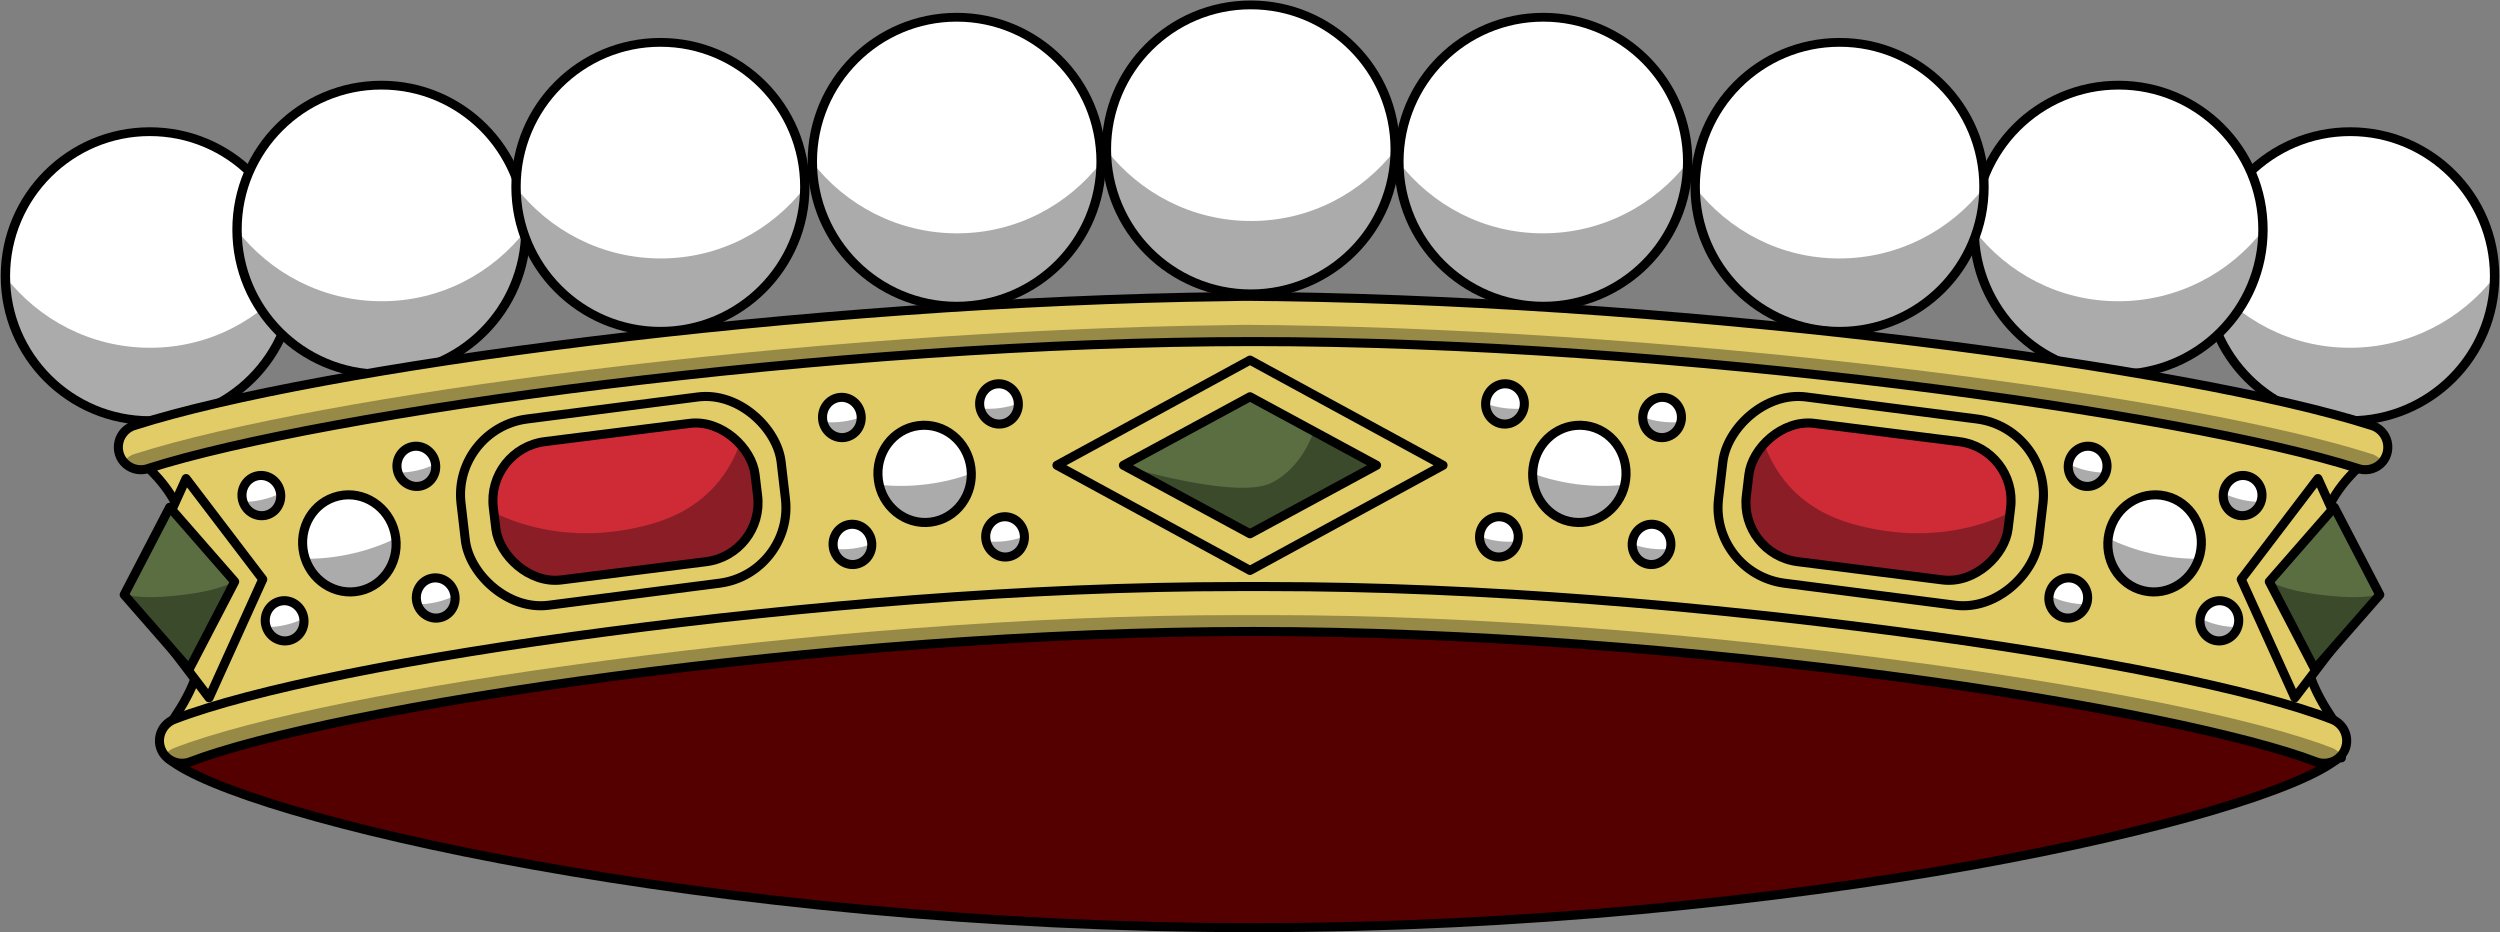
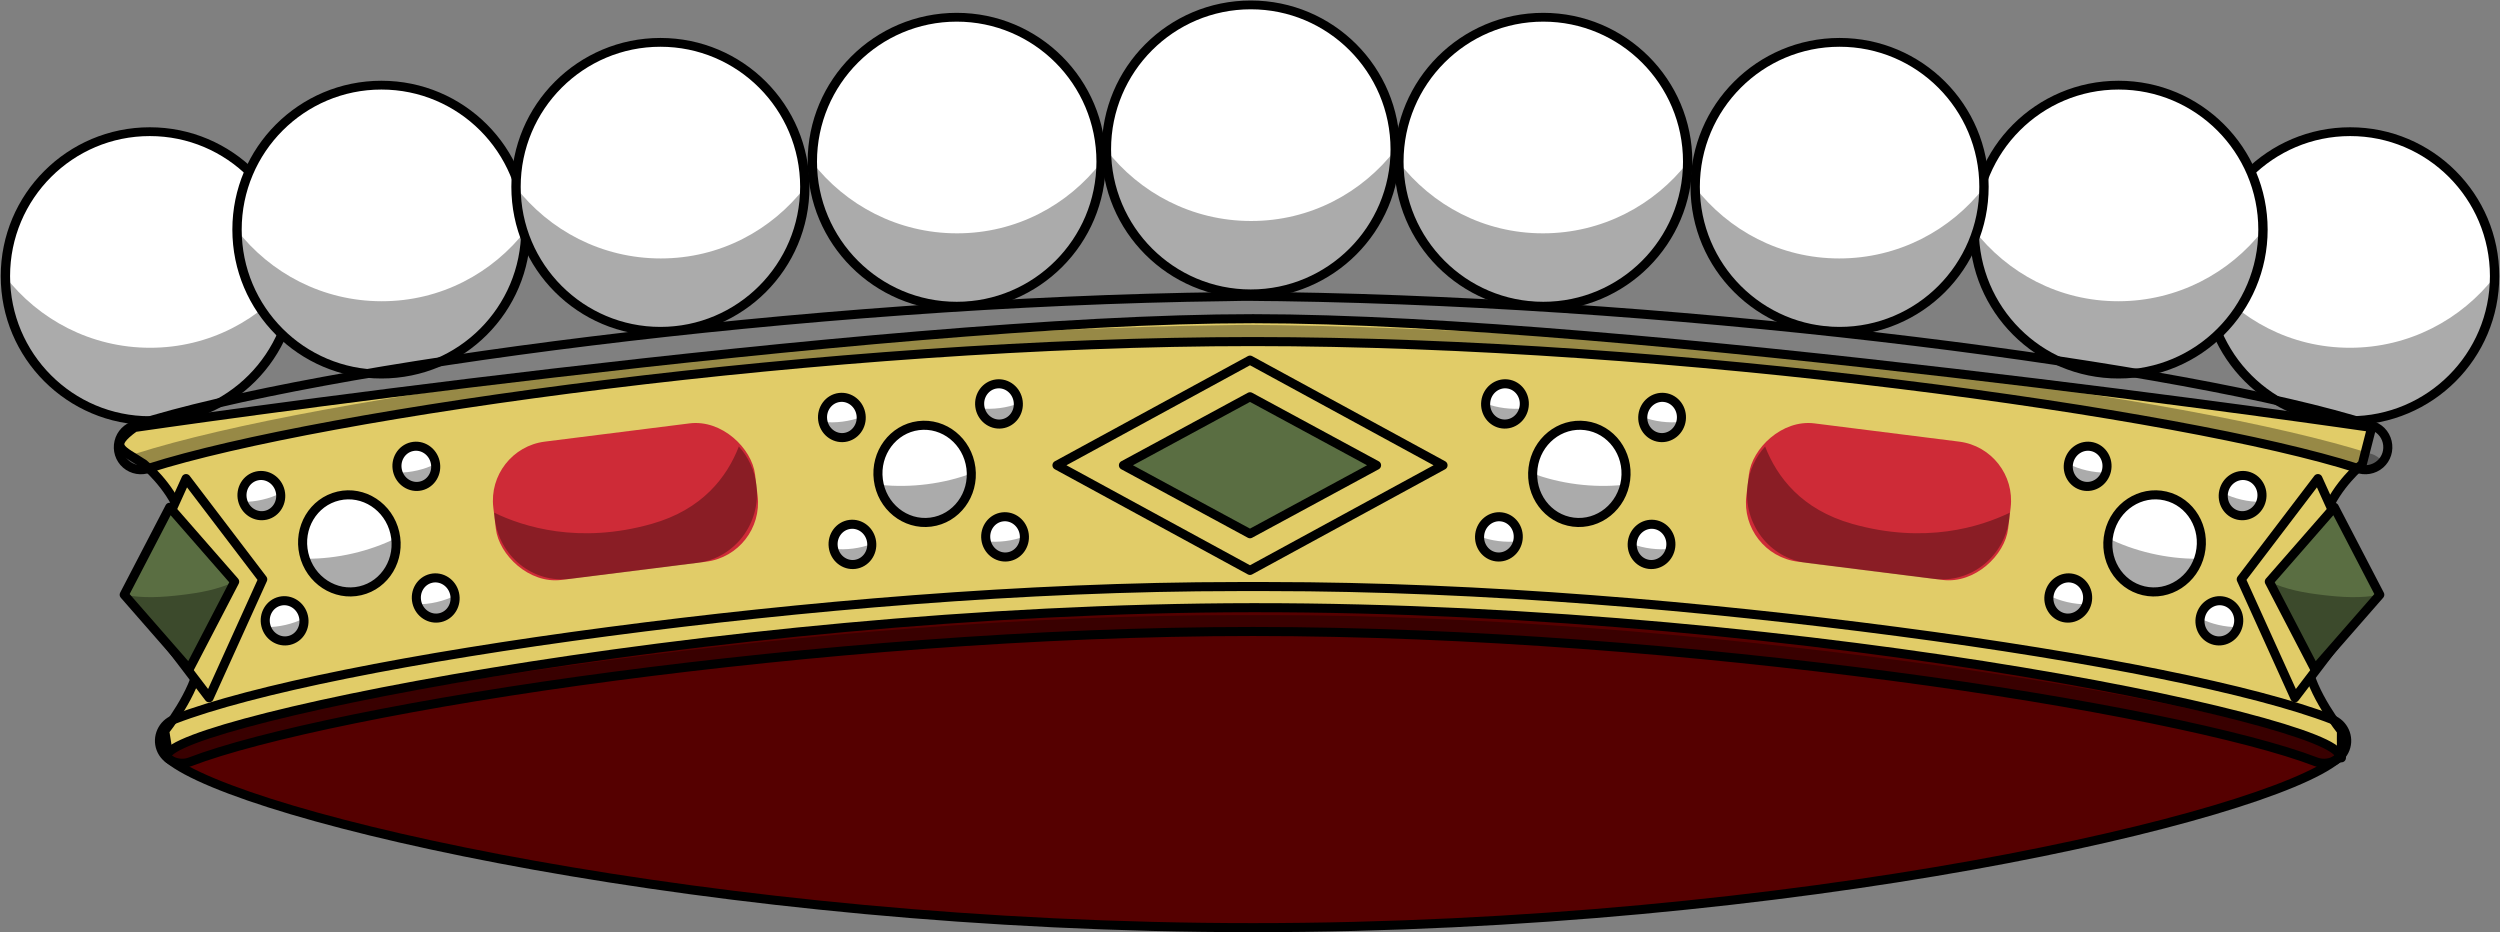
<svg xmlns="http://www.w3.org/2000/svg" xmlns:xlink="http://www.w3.org/1999/xlink" version="1.0" height="102.82" width="275.751" id="svg2">
  <rect width="100%" height="100%" fill="#808080" stroke="none" />
  <defs id="defs5" />
  <use height="100%" width="100%" transform="matrix(-1,0,0,1,275.751,-1.8823108e-7)" id="use939" xlink:href="#g910" y="0" x="0" />
  <g transform="translate(-67.056,-59.608)" id="g910">
    <use x="0" y="0" xlink:href="#g5400" id="use1339-4" transform="translate(-54.384,73.591)" width="100%" height="100%" style="stroke-width:1.142" />
    <use style="stroke-width:1.142" height="100%" width="100%" transform="translate(-28.836,68.459)" id="use1668" xlink:href="#g5400" y="0" x="0" />
    <use x="0" y="0" xlink:href="#g5400" id="use1670" transform="translate(1.937,63.739)" width="100%" height="100%" style="stroke-width:1.142" />
    <use style="stroke-width:1.142" height="100%" width="100%" transform="translate(34.619,60.969)" id="use1672" xlink:href="#g5400" y="0" x="0" />
  </g>
  <g transform="matrix(0.972,0,0,0.916,-47.125,-150.362)" id="g5400" style="stroke-width:1.142">
    <ellipse style="fill:#ffffff;fill-opacity:1;fill-rule:nonzero;stroke:none;stroke-width:1.119" id="path3372" cx="190.42" cy="182.138" rx="16.386" ry="17.397" />
    <path id="path27095-0" d="m 173.998,182.164 c 0,9.603 7.414,17.376 16.46,17.376 9.045,0 16.385,-7.773 16.385,-17.376 -3.814,5.223 -9.682,8.598 -16.385,8.598 -6.702,0 -12.645,-3.376 -16.46,-8.598 z" style="opacity:0.33;fill:#000000;fill-opacity:1;fill-rule:nonzero;stroke:none;stroke-width:1.142" />
    <ellipse id="path27092-1" style="fill:none;stroke:#000000;stroke-width:1.06;stroke-linecap:round;stroke-linejoin:round;stroke-miterlimit:3;stroke-dasharray:none;stroke-dashoffset:0;stroke-opacity:1" cx="190.42" cy="182.138" rx="16.386" ry="17.397" />
  </g>
  <path id="rect7644-5" d="m 14.836,47.151 c -2.932,2.134 -1.457,2.389 1.029,4.021 0,0 2.891,2.378 3.99,5.454 1.132,3.17 2.541,13.163 2.119,16.426 -0.434,3.367 -3.803,7.574 -3.803,7.574 0,0 0.196,1.195 0.468,2.961 H 258.261 c -0.011,-1.681 0,-2.961 0,-2.961 0,0 -3.368,-4.207 -3.803,-7.574 -0.421,-3.263 0.988,-13.256 2.119,-16.426 1.098,-3.076 3.99,-5.454 3.99,-5.454 l 1.029,-4.021 c 0,0 -82.059,-12 -123.38,-12 -41.321,0 -123.38,12 -123.38,12 z" style="fill:#e1cc68;fill-opacity:1;fill-rule:nonzero;stroke:#000000;stroke-width:1;stroke-linecap:round;stroke-linejoin:round;stroke-miterlimit:3;stroke-dasharray:none;stroke-dashoffset:0;stroke-opacity:1" />
  <path d="m 18.596,83.688 c -3.901,-3.199 58.764,-16.612 119.613,-16.66 62.695,-0.049 123.632,13.364 119.613,16.66 -7.92,6.495 -59.747,18.632 -119.613,18.632 -59.866,0 -111.693,-12.137 -119.613,-18.632 z" style="fill:#550000;fill-opacity:1;fill-rule:evenodd;stroke:#000000;stroke-width:1;stroke-linecap:butt;stroke-linejoin:miter;stroke-miterlimit:3;stroke-dasharray:none;stroke-opacity:1" id="path4652-2" />
-   <path id="path2705-7" d="m 136.533,64.698 c -23.684,0 -48.4,2.202 -69.35,4.956 -21.876,2.875 -39.449,6.41 -47.968,9.693 -1.291,0.491 -1.956,1.95 -1.465,3.241 0.491,1.291 1.95,1.924 3.242,1.434 7.446,-2.87 25.165,-6.594 46.846,-9.444 21.25,-2.793 46.467,-4.925 70.378,-4.925 23.912,0 49.129,2.132 70.378,4.925 21.681,2.85 39.4,6.575 46.846,9.444 1.291,0.491 2.751,-0.143 3.242,-1.434 0.491,-1.291 -0.174,-2.751 -1.465,-3.241 -8.519,-3.283 -26.092,-6.818 -47.968,-9.693 -20.95,-2.754 -45.667,-4.956 -69.35,-4.956 0,0 -3.366,0 -3.366,0 z" style="fill:#e1cc68;fill-opacity:1;fill-rule:evenodd;stroke:none" />
-   <path id="path4663-6" d="m 135.27,32.72 c -46.524,0.564 -100.292,7.781 -120.341,14.182 -0.899,0.229 -1.594,0.936 -1.808,1.839 -0.214,0.903 0.078,1.854 0.779,2.462 0.701,0.608 1.692,0.776 2.556,0.436 18.965,-6.055 75.07,-13.963 121.744,-13.963 46.675,0 102.81,7.909 121.775,13.963 0.864,0.339 1.855,0.172 2.556,-0.436 0.701,-0.608 0.993,-1.559 0.779,-2.462 -0.214,-0.903 -0.908,-1.61 -1.808,-1.839 -20.049,-6.401 -73.855,-13.52 -120.372,-14.182 -0.972,-0.015 -1.958,-0.008 -2.93,-0.031 -0.978,-0.022 -1.961,0.019 -2.93,0.031 z" style="fill:#e1cc68;fill-opacity:1;fill-rule:evenodd;stroke:none" />
+   <path id="path2705-7" d="m 136.533,64.698 z" style="fill:#e1cc68;fill-opacity:1;fill-rule:evenodd;stroke:none" />
  <path id="path34103-3" d="m 138.2,35.837 c -0.978,-0.022 -1.961,0.019 -2.93,0.031 -46.524,0.564 -100.292,7.781 -120.341,14.182 -0.517,0.132 -0.949,0.448 -1.278,0.842 0.084,0.102 0.147,0.223 0.249,0.312 0.701,0.608 1.692,0.776 2.556,0.436 18.965,-6.055 75.07,-13.963 121.744,-13.963 46.675,0 102.81,7.909 121.775,13.963 0.864,0.339 1.855,0.172 2.556,-0.436 0.102,-0.088 0.165,-0.21 0.249,-0.312 -0.329,-0.394 -0.761,-0.71 -1.278,-0.842 -20.049,-6.401 -73.855,-13.52 -120.372,-14.182 -0.972,-0.015 -1.958,-0.008 -2.93,-0.031 z" style="opacity:0.33;fill:#000000;fill-opacity:1;fill-rule:evenodd;stroke:none" />
  <path style="fill:none;stroke:none" d="m 135.27,32.72 c -46.524,0.564 -100.292,7.781 -120.341,14.182 -0.899,0.229 -1.594,0.936 -1.808,1.839 -0.214,0.903 0.078,1.854 0.779,2.462 0.701,0.608 1.692,0.776 2.556,0.436 18.965,-6.055 75.07,-13.963 121.744,-13.963 46.675,0 102.81,7.909 121.775,13.963 0.864,0.339 1.855,0.172 2.556,-0.436 0.701,-0.608 0.993,-1.559 0.779,-2.462 -0.214,-0.903 -0.908,-1.61 -1.808,-1.839 -20.049,-6.401 -73.855,-13.52 -120.372,-14.182 -0.972,-0.015 -1.958,-0.008 -2.93,-0.031 -0.978,-0.022 -1.961,0.019 -2.93,0.031 z" id="path6087" />
  <path style="fill:none;stroke:#000000;stroke-width:1;stroke-linecap:round;stroke-linejoin:round;stroke-miterlimit:3;stroke-dasharray:none;stroke-opacity:1" d="m 135.27,32.72 c -46.524,0.564 -100.292,7.781 -120.341,14.182 -0.899,0.229 -1.594,0.936 -1.808,1.839 -0.214,0.903 0.078,1.854 0.779,2.462 0.701,0.608 1.692,0.776 2.556,0.436 18.965,-6.055 75.07,-13.963 121.744,-13.963 46.675,0 102.81,7.909 121.775,13.963 0.864,0.339 1.855,0.172 2.556,-0.436 0.701,-0.608 0.993,-1.559 0.779,-2.462 -0.214,-0.903 -0.908,-1.61 -1.808,-1.839 -20.049,-6.401 -73.855,-13.52 -120.372,-14.182 -0.972,-0.015 -1.958,-0.008 -2.93,-0.031 -0.978,-0.022 -1.961,0.019 -2.93,0.031 z" id="path34108-5" />
  <path style="fill:none;stroke:none" d="m 136.533,64.698 c -23.684,0 -48.4,2.202 -69.35,4.956 -21.876,2.875 -39.449,6.41 -47.968,9.693 -1.291,0.491 -1.956,1.95 -1.465,3.241 0.491,1.291 1.95,1.924 3.242,1.434 7.446,-2.87 25.165,-6.594 46.846,-9.444 21.25,-2.793 46.467,-4.925 70.378,-4.925 23.912,0 49.129,2.132 70.378,4.925 21.681,2.85 39.4,6.575 46.846,9.444 1.291,0.491 2.751,-0.143 3.242,-1.434 0.491,-1.291 -0.174,-2.751 -1.465,-3.241 -8.519,-3.283 -26.092,-6.818 -47.968,-9.693 -20.95,-2.754 -45.667,-4.956 -69.35,-4.956 0,0 -3.366,0 -3.366,0 z" id="path6090" />
  <path id="path34112-5" d="m 136.517,67.846 c -23.684,0 -48.369,2.202 -69.319,4.956 -21.876,2.875 -39.449,6.41 -47.968,9.693 -0.426,0.162 -0.789,0.447 -1.06,0.779 0.666,0.81 1.802,1.141 2.836,0.748 7.446,-2.87 25.165,-6.594 46.846,-9.444 21.25,-2.793 46.467,-4.925 70.378,-4.925 23.912,0 49.129,2.132 70.378,4.925 21.681,2.85 39.4,6.575 46.846,9.444 1.034,0.393 2.139,0.062 2.805,-0.748 -0.271,-0.332 -0.603,-0.617 -1.029,-0.779 -8.519,-3.283 -26.092,-6.818 -47.968,-9.693 -20.95,-2.754 -45.667,-4.956 -69.35,-4.956 0,0 -3.397,0 -3.397,0 z" style="opacity:0.33;fill:#000000;fill-opacity:1;fill-rule:evenodd;stroke:none" />
  <path style="fill:none;stroke:#000000;stroke-width:1;stroke-linecap:round;stroke-linejoin:round;stroke-miterlimit:3;stroke-dasharray:none;stroke-opacity:1" d="m 136.533,64.698 c -23.684,0 -48.4,2.202 -69.35,4.956 -21.876,2.875 -39.449,6.41 -47.968,9.693 -1.291,0.491 -1.956,1.95 -1.465,3.241 0.491,1.291 1.95,1.924 3.242,1.434 7.446,-2.87 25.165,-6.594 46.846,-9.444 21.25,-2.793 46.467,-4.925 70.378,-4.925 23.912,0 49.129,2.132 70.378,4.925 21.681,2.85 39.4,6.575 46.846,9.444 1.291,0.491 2.751,-0.143 3.242,-1.434 0.491,-1.291 -0.174,-2.751 -1.465,-3.241 -8.519,-3.283 -26.092,-6.818 -47.968,-9.693 -20.95,-2.754 -45.667,-4.956 -69.35,-4.956 0,0 -3.366,0 -3.366,0 z" id="path34117-3" />
  <g transform="translate(-571.746,-312.049)" id="g10949">
    <g transform="translate(0.033)" id="g10953" />
  </g>
  <g transform="translate(-571.746,-312.049)" style="fill:#00ff00" id="g10969">
    <g style="fill:#00ff00" transform="translate(0.033)" id="g10973" />
  </g>
  <g transform="translate(-588.755,-282.382)" id="g19670">
    <g transform="translate(0.033)" id="g19672" />
  </g>
  <g transform="translate(-588.755,-282.382)" style="fill:#00ff00" id="g19674">
    <g style="fill:#00ff00" transform="translate(0.033)" id="g19676" />
  </g>
  <g transform="matrix(1.873,-1.247,1.247,1.873,-1110.164,536.49)" id="g10949-2">
    <g transform="translate(0.033)" id="g10953-4" />
  </g>
  <g transform="matrix(1.873,-1.247,1.247,1.873,-1110.164,536.49)" style="fill:#00ff00" id="g10969-5">
    <g style="fill:#00ff00" transform="translate(0.033)" id="g10973-5" />
  </g>
  <g transform="matrix(1.873,-1.247,1.247,1.873,-1105.034,613.26)" id="g19670-1">
    <g transform="translate(0.033)" id="g19672-7" />
  </g>
  <g transform="matrix(1.873,-1.247,1.247,1.873,-1105.034,613.26)" style="fill:#00ff00" id="g19674-1">
    <g style="fill:#00ff00" transform="translate(0.033)" id="g19676-1" />
  </g>
  <g transform="matrix(1.856,0,0,1.856,-4061.184,-2461.408)" id="g4737">
    <g transform="translate(0.033)" id="g4739" />
  </g>
  <g transform="matrix(1.856,0,0,1.856,-4061.184,-2461.408)" style="fill:#00ff00" id="g4741">
    <g style="fill:#00ff00" transform="translate(0.033)" id="g4743" />
  </g>
  <g transform="matrix(1.856,0,0,1.856,761.506,-318.934)" id="g5672">
    <g transform="translate(0.033)" id="g5674" />
  </g>
  <g transform="matrix(1.856,0,0,1.856,761.506,-318.934)" style="fill:#00ff00" id="g5676">
    <g style="fill:#00ff00" transform="translate(0.033)" id="g5678" />
  </g>
  <g transform="matrix(1.211,-0.806,0.806,1.211,-1400.354,140.634)" id="g10949-28">
    <g transform="translate(0.033)" id="g10953-2" />
  </g>
  <g transform="matrix(1.211,-0.806,0.806,1.211,-1400.354,140.634)" style="fill:#00ff00" id="g10969-53">
    <g style="fill:#00ff00" transform="translate(0.033)" id="g10973-6" />
  </g>
  <g transform="matrix(1.211,-0.806,0.806,1.211,-1397.037,190.286)" id="g19670-18">
    <g transform="translate(0.033)" id="g19672-6" />
  </g>
  <g transform="matrix(1.211,-0.806,0.806,1.211,-1397.037,190.286)" style="fill:#00ff00" id="g19674-2">
    <g style="fill:#00ff00" transform="translate(0.033)" id="g19676-14" />
  </g>
  <g transform="matrix(1.2,0,0,1.2,-3308.972,-1798.3)" id="g4737-6">
    <g transform="translate(0.033)" id="g4739-2" />
  </g>
  <g transform="matrix(1.2,0,0,1.2,-3308.972,-1798.3)" style="fill:#00ff00" id="g4741-9">
    <g style="fill:#00ff00" transform="translate(0.033)" id="g4743-15" />
  </g>
  <g transform="matrix(1.2,0,0,1.2,-189.828,-412.624)" id="g5672-0">
    <g transform="translate(0.033)" id="g5674-3" />
  </g>
  <g transform="matrix(1.2,0,0,1.2,-189.828,-412.624)" style="fill:#00ff00" id="g5676-6">
    <g style="fill:#00ff00" transform="translate(0.033)" id="g5678-4" />
  </g>
  <g transform="matrix(1.2,0,0,1.2,-2001.859,-486.653)" id="g10949-0">
    <g transform="translate(0.033)" id="g10953-9" />
  </g>
  <g transform="matrix(1.2,0,0,1.2,-2001.859,-486.653)" style="fill:#00ff00" id="g10969-4">
    <g style="fill:#00ff00" transform="translate(0.033)" id="g10973-8" />
  </g>
  <g transform="matrix(1.327,0,0,1.327,-2636.608,-641.959)" id="g10949-8">
    <g transform="translate(0.033)" id="g10953-8" />
  </g>
  <g transform="matrix(1.327,0,0,1.327,-2636.608,-641.959)" style="fill:#00ff00" id="g10969-2">
    <g style="fill:#00ff00" transform="translate(0.033)" id="g10973-4" />
  </g>
  <g transform="matrix(1.327,0,0,1.327,-2659.171,-602.606)" id="g19670-8">
    <g transform="translate(0.033)" id="g19672-2" />
  </g>
  <g transform="matrix(1.327,0,0,1.327,-2659.171,-602.606)" style="fill:#00ff00" id="g19674-4">
    <g style="fill:#00ff00" transform="translate(0.033)" id="g19676-5" />
  </g>
  <g transform="matrix(2.485,-1.654,1.654,2.485,-3350.821,483.628)" id="g10949-2-3">
    <g transform="translate(0.033)" id="g10953-4-0" />
  </g>
  <g transform="matrix(2.485,-1.654,1.654,2.485,-3350.821,483.628)" style="fill:#00ff00" id="g10969-5-7">
    <g style="fill:#00ff00" transform="translate(0.033)" id="g10973-5-7" />
  </g>
  <g transform="matrix(2.485,-1.654,1.654,2.485,-3344.016,585.468)" id="g19670-1-8">
    <g transform="translate(0.033)" id="g19672-7-7" />
  </g>
  <g transform="matrix(2.485,-1.654,1.654,2.485,-3344.016,585.468)" style="fill:#00ff00" id="g19674-1-3">
    <g style="fill:#00ff00" transform="translate(0.033)" id="g19676-1-0" />
  </g>
  <g transform="matrix(2.462,0,0,2.462,-7265.362,-3493.092)" id="g4737-5">
    <g transform="translate(0.033)" id="g4739-1" />
  </g>
  <g transform="matrix(2.462,0,0,2.462,-7265.362,-3493.092)" style="fill:#00ff00" id="g4741-7">
    <g style="fill:#00ff00" transform="translate(0.033)" id="g4743-1" />
  </g>
  <g transform="matrix(2.462,0,0,2.462,-868.042,-651.092)" id="g5672-1">
    <g transform="translate(0.033)" id="g5674-5" />
  </g>
  <g transform="matrix(2.462,0,0,2.462,-868.042,-651.092)" style="fill:#00ff00" id="g5676-2">
    <g style="fill:#00ff00" transform="translate(0.033)" id="g5678-7" />
  </g>
  <g transform="matrix(1.211,-0.806,0.806,1.211,-452.271,90.497)" id="g10949-6">
    <g transform="translate(0.033)" id="g10953-3" />
  </g>
  <g transform="matrix(1.211,-0.806,0.806,1.211,-452.271,90.497)" style="fill:#00ff00" id="g10969-6">
    <g style="fill:#00ff00" transform="translate(0.033)" id="g10973-1" />
  </g>
  <g transform="matrix(1.211,-0.806,0.806,1.211,-448.953,140.149)" id="g19670-5">
    <g transform="translate(0.033)" id="g19672-4" />
  </g>
  <g transform="matrix(1.211,-0.806,0.806,1.211,-448.953,140.149)" style="fill:#00ff00" id="g19674-20">
    <g style="fill:#00ff00" transform="translate(0.033)" id="g19676-9" />
  </g>
  <g transform="matrix(1.2,0,0,1.2,-2360.887,-1848.441)" id="g4737-7">
    <g transform="translate(0.033)" id="g4739-3" />
  </g>
  <g transform="matrix(1.2,0,0,1.2,-2360.887,-1848.441)" style="fill:#00ff00" id="g4741-72">
    <g style="fill:#00ff00" transform="translate(0.033)" id="g4743-6" />
  </g>
  <g transform="matrix(1.2,0,0,1.2,758.256,-462.761)" id="g5672-01">
    <g transform="translate(0.033)" id="g5674-6" />
  </g>
  <g transform="matrix(1.2,0,0,1.2,758.256,-462.761)" style="fill:#00ff00" id="g5676-5">
    <g style="fill:#00ff00" transform="translate(0.033)" id="g5678-75" />
  </g>
  <g transform="matrix(1.2,0,0,1.2,-1053.777,-536.79)" id="g10949-0-4">
    <g transform="translate(0.033)" id="g10953-9-1" />
  </g>
  <g transform="matrix(1.2,0,0,1.2,-1053.777,-536.79)" style="fill:#00ff00" id="g10969-4-2">
    <g style="fill:#00ff00" transform="translate(0.033)" id="g10973-8-0" />
  </g>
  <g transform="matrix(1.327,0,0,1.327,-1688.527,-692.096)" id="g10949-8-0">
    <g transform="translate(0.033)" id="g10953-8-1" />
  </g>
  <g transform="matrix(1.327,0,0,1.327,-1688.527,-692.096)" style="fill:#00ff00" id="g10969-2-4">
    <g style="fill:#00ff00" transform="translate(0.033)" id="g10973-4-6" />
  </g>
  <g transform="matrix(1.327,0,0,1.327,-1711.087,-652.743)" id="g19670-8-0">
    <g transform="translate(0.033)" id="g19672-2-7" />
  </g>
  <g transform="matrix(1.327,0,0,1.327,-1711.087,-652.743)" style="fill:#00ff00" id="g19674-4-1">
    <g style="fill:#00ff00" transform="translate(0.033)" id="g19676-5-7" />
  </g>
  <g transform="matrix(2.485,-1.654,1.654,2.485,-2402.737,433.491)" id="g10949-2-7">
    <g transform="translate(0.033)" id="g10953-4-7" />
  </g>
  <g transform="matrix(2.485,-1.654,1.654,2.485,-2402.737,433.491)" style="fill:#00ff00" id="g10969-5-73">
    <g style="fill:#00ff00" transform="translate(0.033)" id="g10973-5-3" />
  </g>
  <g transform="matrix(2.485,-1.654,1.654,2.485,-2395.937,535.331)" id="g19670-1-5">
    <g transform="translate(0.033)" id="g19672-7-9" />
  </g>
  <g transform="matrix(2.485,-1.654,1.654,2.485,-2395.937,535.331)" style="fill:#00ff00" id="g19674-1-9">
    <g style="fill:#00ff00" transform="translate(0.033)" id="g19676-1-8" />
  </g>
  <g transform="matrix(2.462,0,0,2.462,-6317.277,-3543.231)" id="g4737-5-1">
    <g transform="translate(0.033)" id="g4739-1-8" />
  </g>
  <g transform="matrix(2.462,0,0,2.462,-6317.277,-3543.231)" style="fill:#00ff00" id="g4741-7-2">
    <g style="fill:#00ff00" transform="translate(0.033)" id="g4743-1-6" />
  </g>
  <g transform="matrix(2.462,0,0,2.462,80.042,-701.229)" id="g5672-1-6">
    <g transform="translate(0.033)" id="g5674-5-0" />
  </g>
  <g transform="matrix(2.462,0,0,2.462,80.042,-701.229)" style="fill:#00ff00" id="g5676-2-3">
    <g style="fill:#00ff00" transform="translate(0.033)" id="g5678-7-8" />
  </g>
  <g transform="translate(-66.784,-209.608)" id="g3649">
    <g id="g1111">
      <path style="fill:#e1cc68;fill-opacity:1;stroke:#000000;stroke-width:1;stroke-linecap:round;stroke-linejoin:round;stroke-miterlimit:3;stroke-dasharray:none;stroke-dashoffset:0;stroke-opacity:1" d="m 95.765,273.506 -5.918,13.068 -8.46,-11.112 5.918,-13.068 z" id="path1285" />
      <path id="path4606" d="m 92.669,273.762 -5.016,9.648 -7.171,-8.204 5.016,-9.648 z" style="opacity:1;vector-effect:none;fill:#5a6e42;fill-opacity:1;fill-rule:nonzero;stroke:none;stroke-width:0.382;stroke-linecap:butt;stroke-linejoin:miter;stroke-miterlimit:4;stroke-dasharray:none;stroke-dashoffset:0;stroke-opacity:1" />
      <path id="path4608" d="m 92.67,273.763 c -1.879,0.882 -3.822,1.228 -5.914,1.476 -2.091,0.248 -4.237,0.385 -6.273,-0.032 l 7.171,8.204 z" style="opacity:0.33;fill:#000000;fill-opacity:1;fill-rule:nonzero;stroke:none;stroke-width:1.078" />
      <path id="path4610" d="m 92.669,273.762 -5.016,9.648 -7.171,-8.204 5.016,-9.648 z" style="fill:none;stroke:#000000;stroke-width:1;stroke-linecap:round;stroke-linejoin:round;stroke-miterlimit:3;stroke-dasharray:none;stroke-dashoffset:0;stroke-opacity:1" />
    </g>
    <g id="g1082">
      <g id="g1069" transform="translate(31.559,-3.157)">
        <ellipse ry="5.365" rx="5.148" transform="matrix(0.992,-0.127,0.126,0.992,0,0)" id="path4526" style="opacity:1;vector-effect:none;fill:#ffffff;fill-opacity:1;fill-rule:nonzero;stroke:none;stroke-width:0.374;stroke-linecap:butt;stroke-linejoin:miter;stroke-miterlimit:4;stroke-dasharray:none;stroke-dashoffset:0;stroke-opacity:1" cx="102.713" cy="280.32" />
        <path id="path4528" d="m 132.308,266.242 c 0.604,2.649 3.076,4.488 5.719,4.151 2.643,-0.337 4.544,-2.735 4.463,-5.451 -1.591,0.597 -3.249,1.008 -5.001,1.232 -1.753,0.224 -3.491,0.246 -5.181,0.068 z" style="opacity:0.33;vector-effect:none;fill:#000000;fill-opacity:1;fill-rule:nonzero;stroke:none;stroke-width:1.077;stroke-linecap:butt;stroke-linejoin:miter;stroke-miterlimit:4;stroke-dasharray:none;stroke-dashoffset:0;stroke-opacity:1" />
        <ellipse ry="5.365" rx="5.148" style="fill:none;stroke:#000000;stroke-width:1;stroke-linecap:round;stroke-linejoin:round;stroke-miterlimit:3;stroke-dasharray:none;stroke-dashoffset:0;stroke-opacity:1" id="path4530" transform="matrix(0.992,-0.127,0.126,0.992,0,0)" cx="102.713" cy="280.32" />
      </g>
      <g id="g1027" transform="translate(23.336,-0.303)">
        <ellipse ry="2.223" rx="2.134" style="fill:#ffffff;fill-opacity:1;fill-rule:nonzero;stroke:none;stroke-width:0.374" id="path4532" transform="rotate(-7.269)" cx="102.825" cy="271.148" />
        <path style="opacity:0.33;fill:#000000;fill-opacity:1;fill-rule:nonzero;stroke:none;stroke-width:1.285" d="m 134.225,256.446 c 0.25,1.098 1.275,1.86 2.371,1.72 1.096,-0.14 1.884,-1.133 1.85,-2.258 -0.66,0.247 -1.347,0.418 -2.073,0.51 -0.727,0.093 -1.447,0.102 -2.148,0.028 z" id="path4534" />
        <ellipse ry="2.223" rx="2.134" transform="rotate(-7.269)" id="path4536" style="fill:none;stroke:#000000;stroke-width:1;stroke-linecap:round;stroke-linejoin:round;stroke-miterlimit:3;stroke-dasharray:none;stroke-dashoffset:0;stroke-opacity:1" cx="102.825" cy="271.148" />
      </g>
      <use x="0" y="0" xlink:href="#g1027" id="use1029" transform="translate(1.165,14)" width="100%" height="100%" />
      <use height="100%" width="100%" transform="translate(18,13.17)" id="use1031" xlink:href="#g1027" y="0" x="0" />
      <use x="0" y="0" xlink:href="#g1027" id="use1033" transform="translate(17.331,-1.494)" width="100%" height="100%" />
    </g>
    <use transform="rotate(-5.764,213.2,895.904)" height="100%" width="100%" id="use1084" xlink:href="#g1082" y="0" x="0" />
    <g transform="translate(0,-0.5)" id="g1198">
      <rect style="color:#000000;display:inline;overflow:visible;visibility:visible;opacity:1;vector-effect:none;fill:#ce2b37;fill-opacity:1;fill-rule:nonzero;stroke:none;stroke-width:0.382;stroke-linecap:butt;stroke-linejoin:miter;stroke-miterlimit:4;stroke-dasharray:none;stroke-dashoffset:0;stroke-opacity:1;marker:none;marker-start:none;marker-mid:none;marker-end:none;paint-order:normal;enable-background:accumulate" id="rect1115" width="29.105" height="15.362" x="88.69" y="272.627" ry="6.504" rx="6.504" transform="matrix(0.992,-0.125,0.119,0.993,0,0)" />
      <path style="opacity:0.33;vector-effect:none;fill:#000000;fill-opacity:1;fill-rule:evenodd;stroke:none;stroke-width:1.078;stroke-linecap:butt;stroke-linejoin:miter;stroke-miterlimit:4;stroke-dasharray:none;stroke-dashoffset:0;stroke-opacity:1" d="m 148.281,259.353 c -1.309,3.375 -4.013,6.956 -9.619,8.54 -8.028,2.268 -14.14,0.321 -17.362,-1.232 0.009,0.2 0.019,0.4 0.043,0.602 0.506,4.225 4.234,7.21 8.36,6.692 l 13.984,-1.758 c 4.126,-0.518 7.041,-4.336 6.535,-8.561 -0.2,-1.669 -0.908,-3.14 -1.94,-4.283 z" id="path1133" />
-       <rect transform="matrix(0.992,-0.125,0.119,0.993,0,0)" rx="6.504" ry="6.504" y="272.627" x="88.69" height="15.362" width="29.105" id="rect1117" style="color:#000000;display:inline;overflow:visible;visibility:visible;opacity:1;vector-effect:none;fill:none;fill-opacity:1;fill-rule:nonzero;stroke:#000000;stroke-width:1;stroke-linecap:round;stroke-linejoin:round;stroke-miterlimit:3;stroke-dasharray:none;stroke-dashoffset:0;stroke-opacity:1;marker:none;marker-start:none;marker-mid:none;marker-end:none;paint-order:normal;enable-background:accumulate" />
-       <rect style="color:#000000;display:inline;overflow:visible;visibility:visible;opacity:1;vector-effect:none;fill:none;fill-opacity:1;fill-rule:nonzero;stroke:#000000;stroke-width:1;stroke-linecap:round;stroke-linejoin:round;stroke-miterlimit:3;stroke-dasharray:none;stroke-dashoffset:0;stroke-opacity:1;marker:none;marker-start:none;marker-mid:none;marker-end:none;paint-order:normal;enable-background:accumulate" id="rect1287" width="35.593" height="20.686" x="86.008" y="270.288" ry="8.3" rx="8.3" transform="matrix(0.992,-0.128,0.116,0.993,0,0)" />
    </g>
  </g>
  <use height="100%" width="100%" transform="matrix(-1,0,0,1,276.189,1.8823107e-7)" id="use941" xlink:href="#g3649" y="0" x="0" />
  <g transform="translate(-66.784,-59.608)" id="g1294">
    <path style="color:#000000;display:inline;overflow:visible;visibility:visible;opacity:1;vector-effect:none;fill:#5a6e42;fill-opacity:1;fill-rule:nonzero;stroke:none;stroke-width:0.382;stroke-linecap:butt;stroke-linejoin:miter;stroke-miterlimit:4;stroke-dasharray:none;stroke-dashoffset:0;stroke-opacity:1;marker:none;marker-start:none;marker-mid:none;marker-end:none;paint-order:normal;enable-background:accumulate" d="m 190.699,110.927 13.96,-7.555 13.96,7.555 -13.96,7.555 z" id="rect1200" />
-     <path style="opacity:0.33;vector-effect:none;fill:#000000;fill-opacity:1;fill-rule:evenodd;stroke:none;stroke-width:1.078;stroke-linecap:butt;stroke-linejoin:miter;stroke-miterlimit:4;stroke-dasharray:none;stroke-dashoffset:0;stroke-opacity:1" d="m 211.689,107.176 c 0,0 -1.227,4.053 -4.752,5.73 -3.525,1.677 -14.288,-1.319 -16.049,-1.878 l 13.773,7.453 13.959,-7.554 z" id="path1257" />
    <path id="path1241" d="m 190.699,110.927 13.96,-7.555 13.96,7.555 -13.96,7.555 z" style="color:#000000;display:inline;overflow:visible;visibility:visible;opacity:1;vector-effect:none;fill:none;fill-opacity:1;fill-rule:nonzero;stroke:#000000;stroke-width:1;stroke-linecap:round;stroke-linejoin:round;stroke-miterlimit:3;stroke-dasharray:none;stroke-dashoffset:0;stroke-opacity:1;marker:none;marker-start:none;marker-mid:none;marker-end:none;paint-order:normal;enable-background:accumulate" />
  </g>
  <path id="path1289" d="m 116.583,51.319 21.292,-11.597 21.292,11.597 -21.292,11.597 z" style="color:#000000;display:inline;overflow:visible;visibility:visible;opacity:1;vector-effect:none;fill:none;fill-opacity:1;fill-rule:nonzero;stroke:#000000;stroke-width:1;stroke-linecap:round;stroke-linejoin:round;stroke-miterlimit:3;stroke-dasharray:none;stroke-dashoffset:0;stroke-opacity:1;marker:none;marker-start:none;marker-mid:none;marker-end:none;paint-order:normal;enable-background:accumulate" />
</svg>